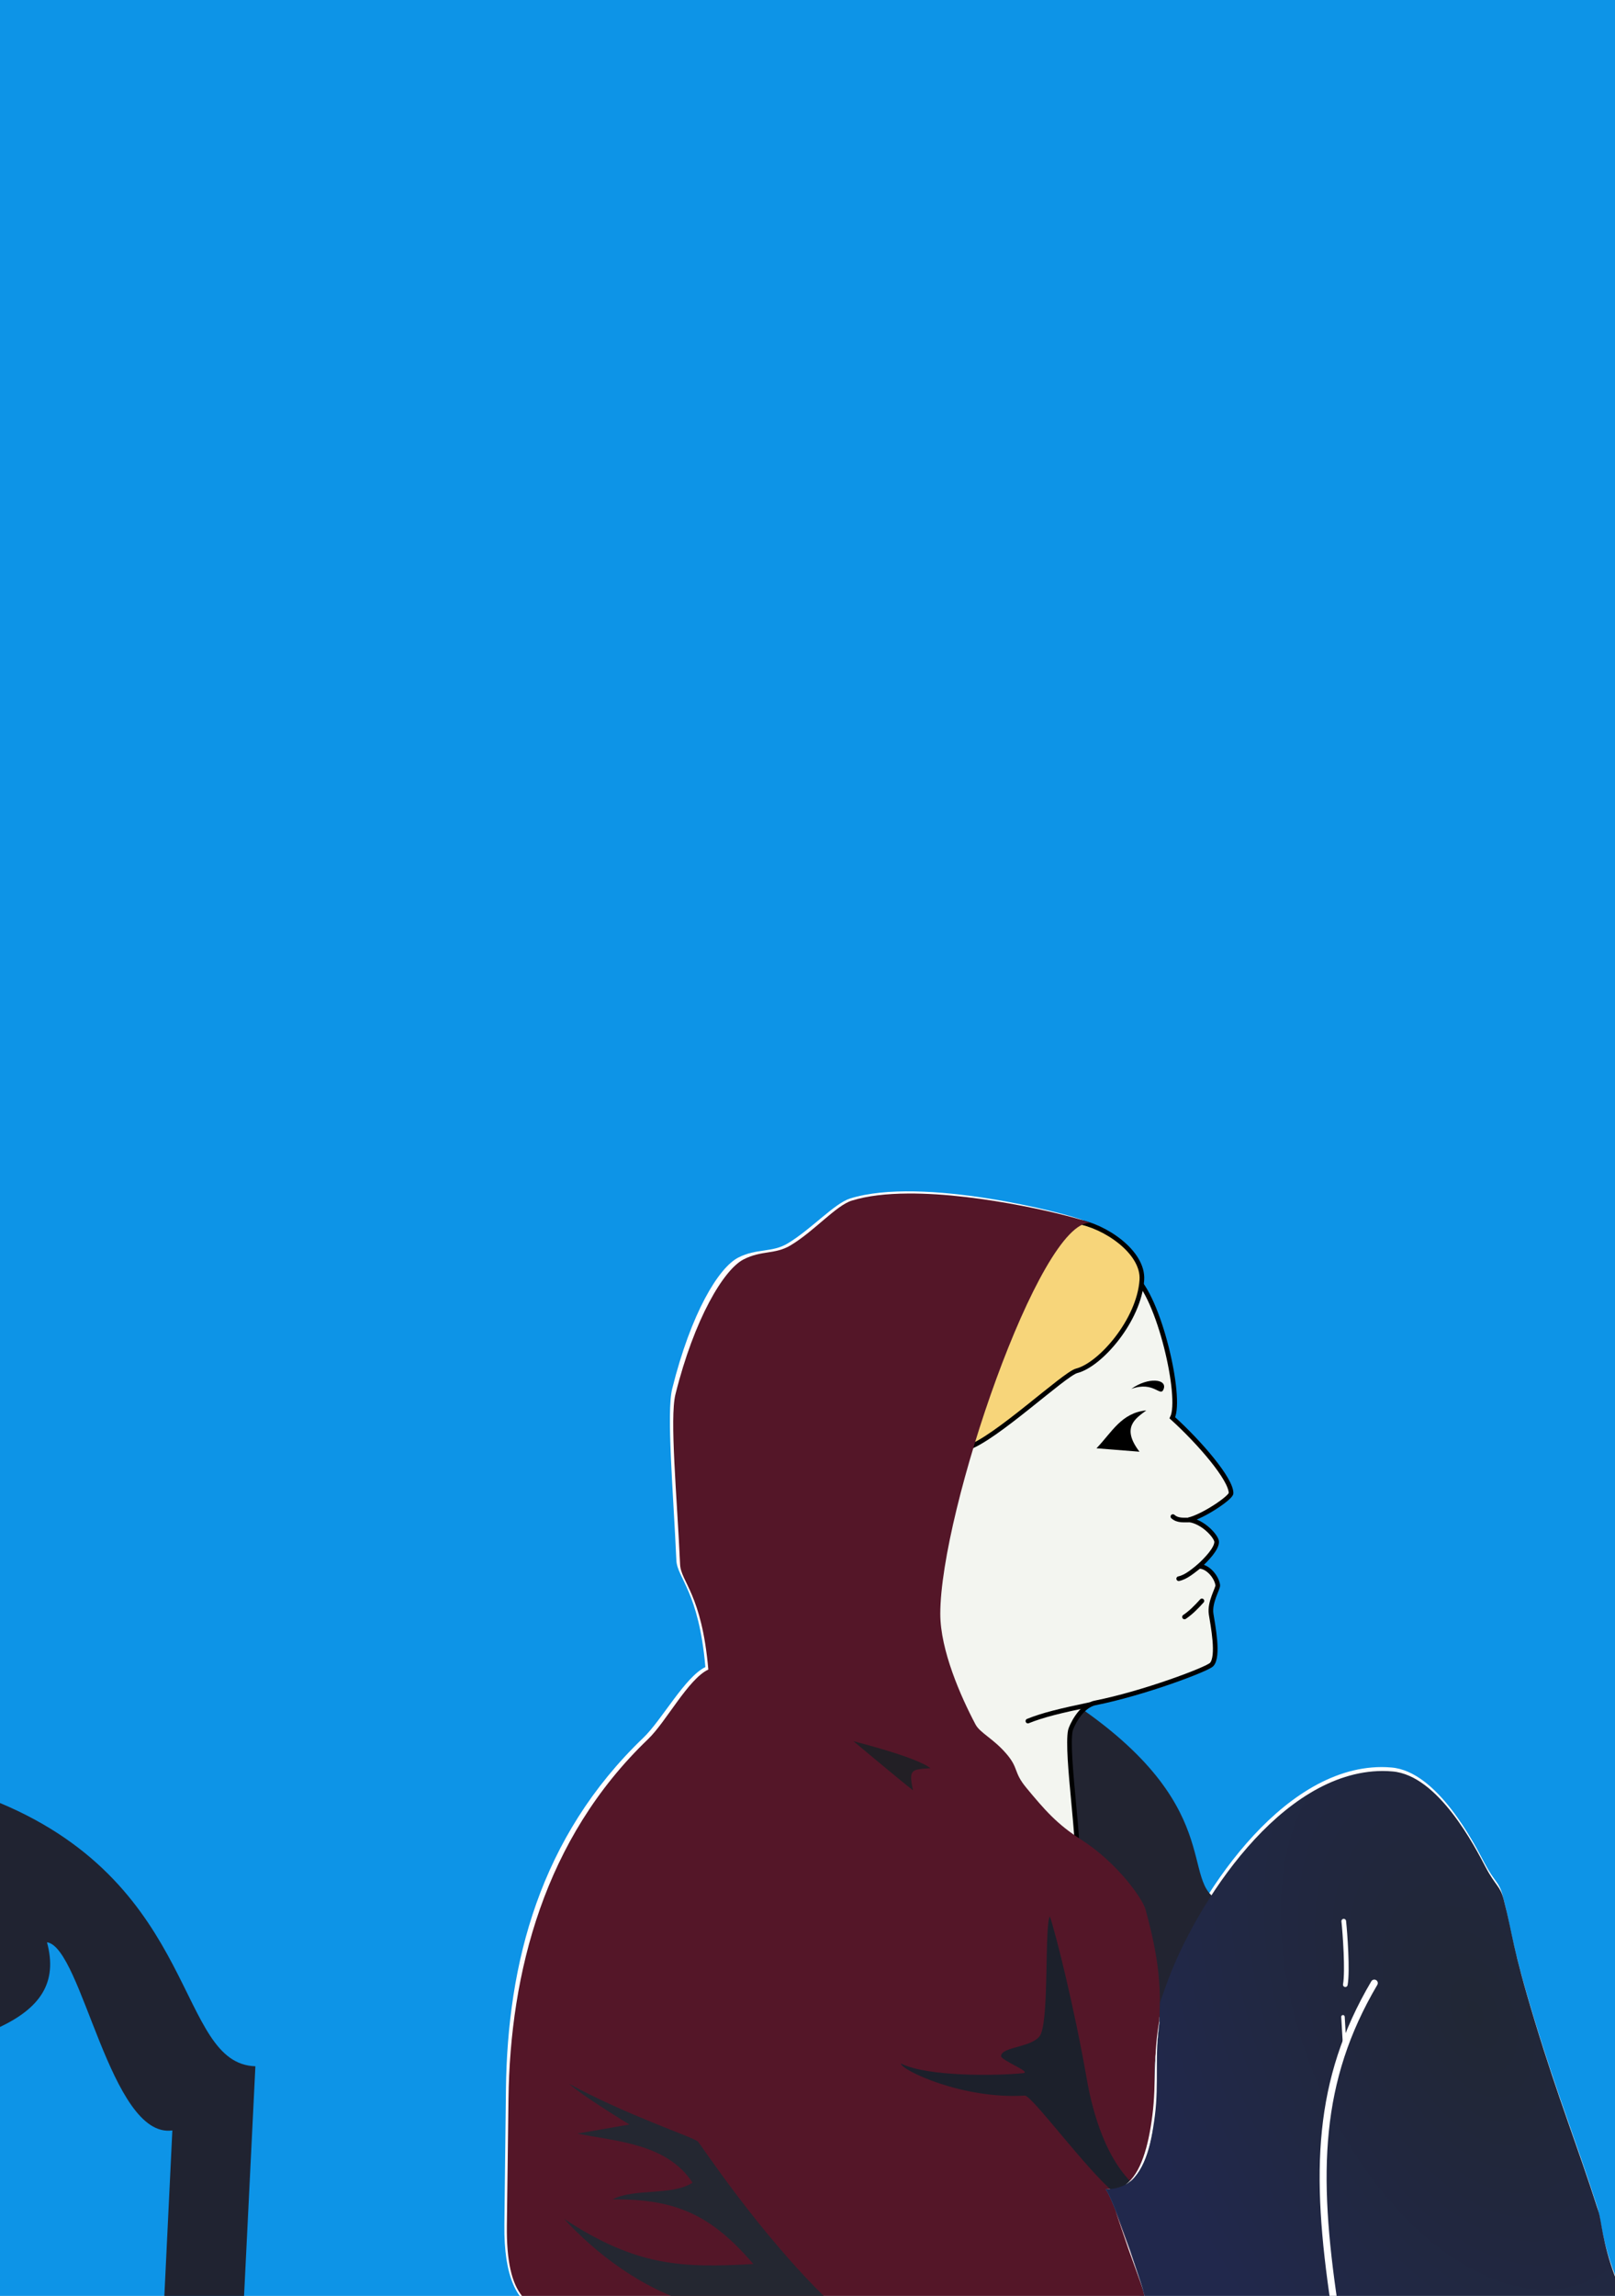
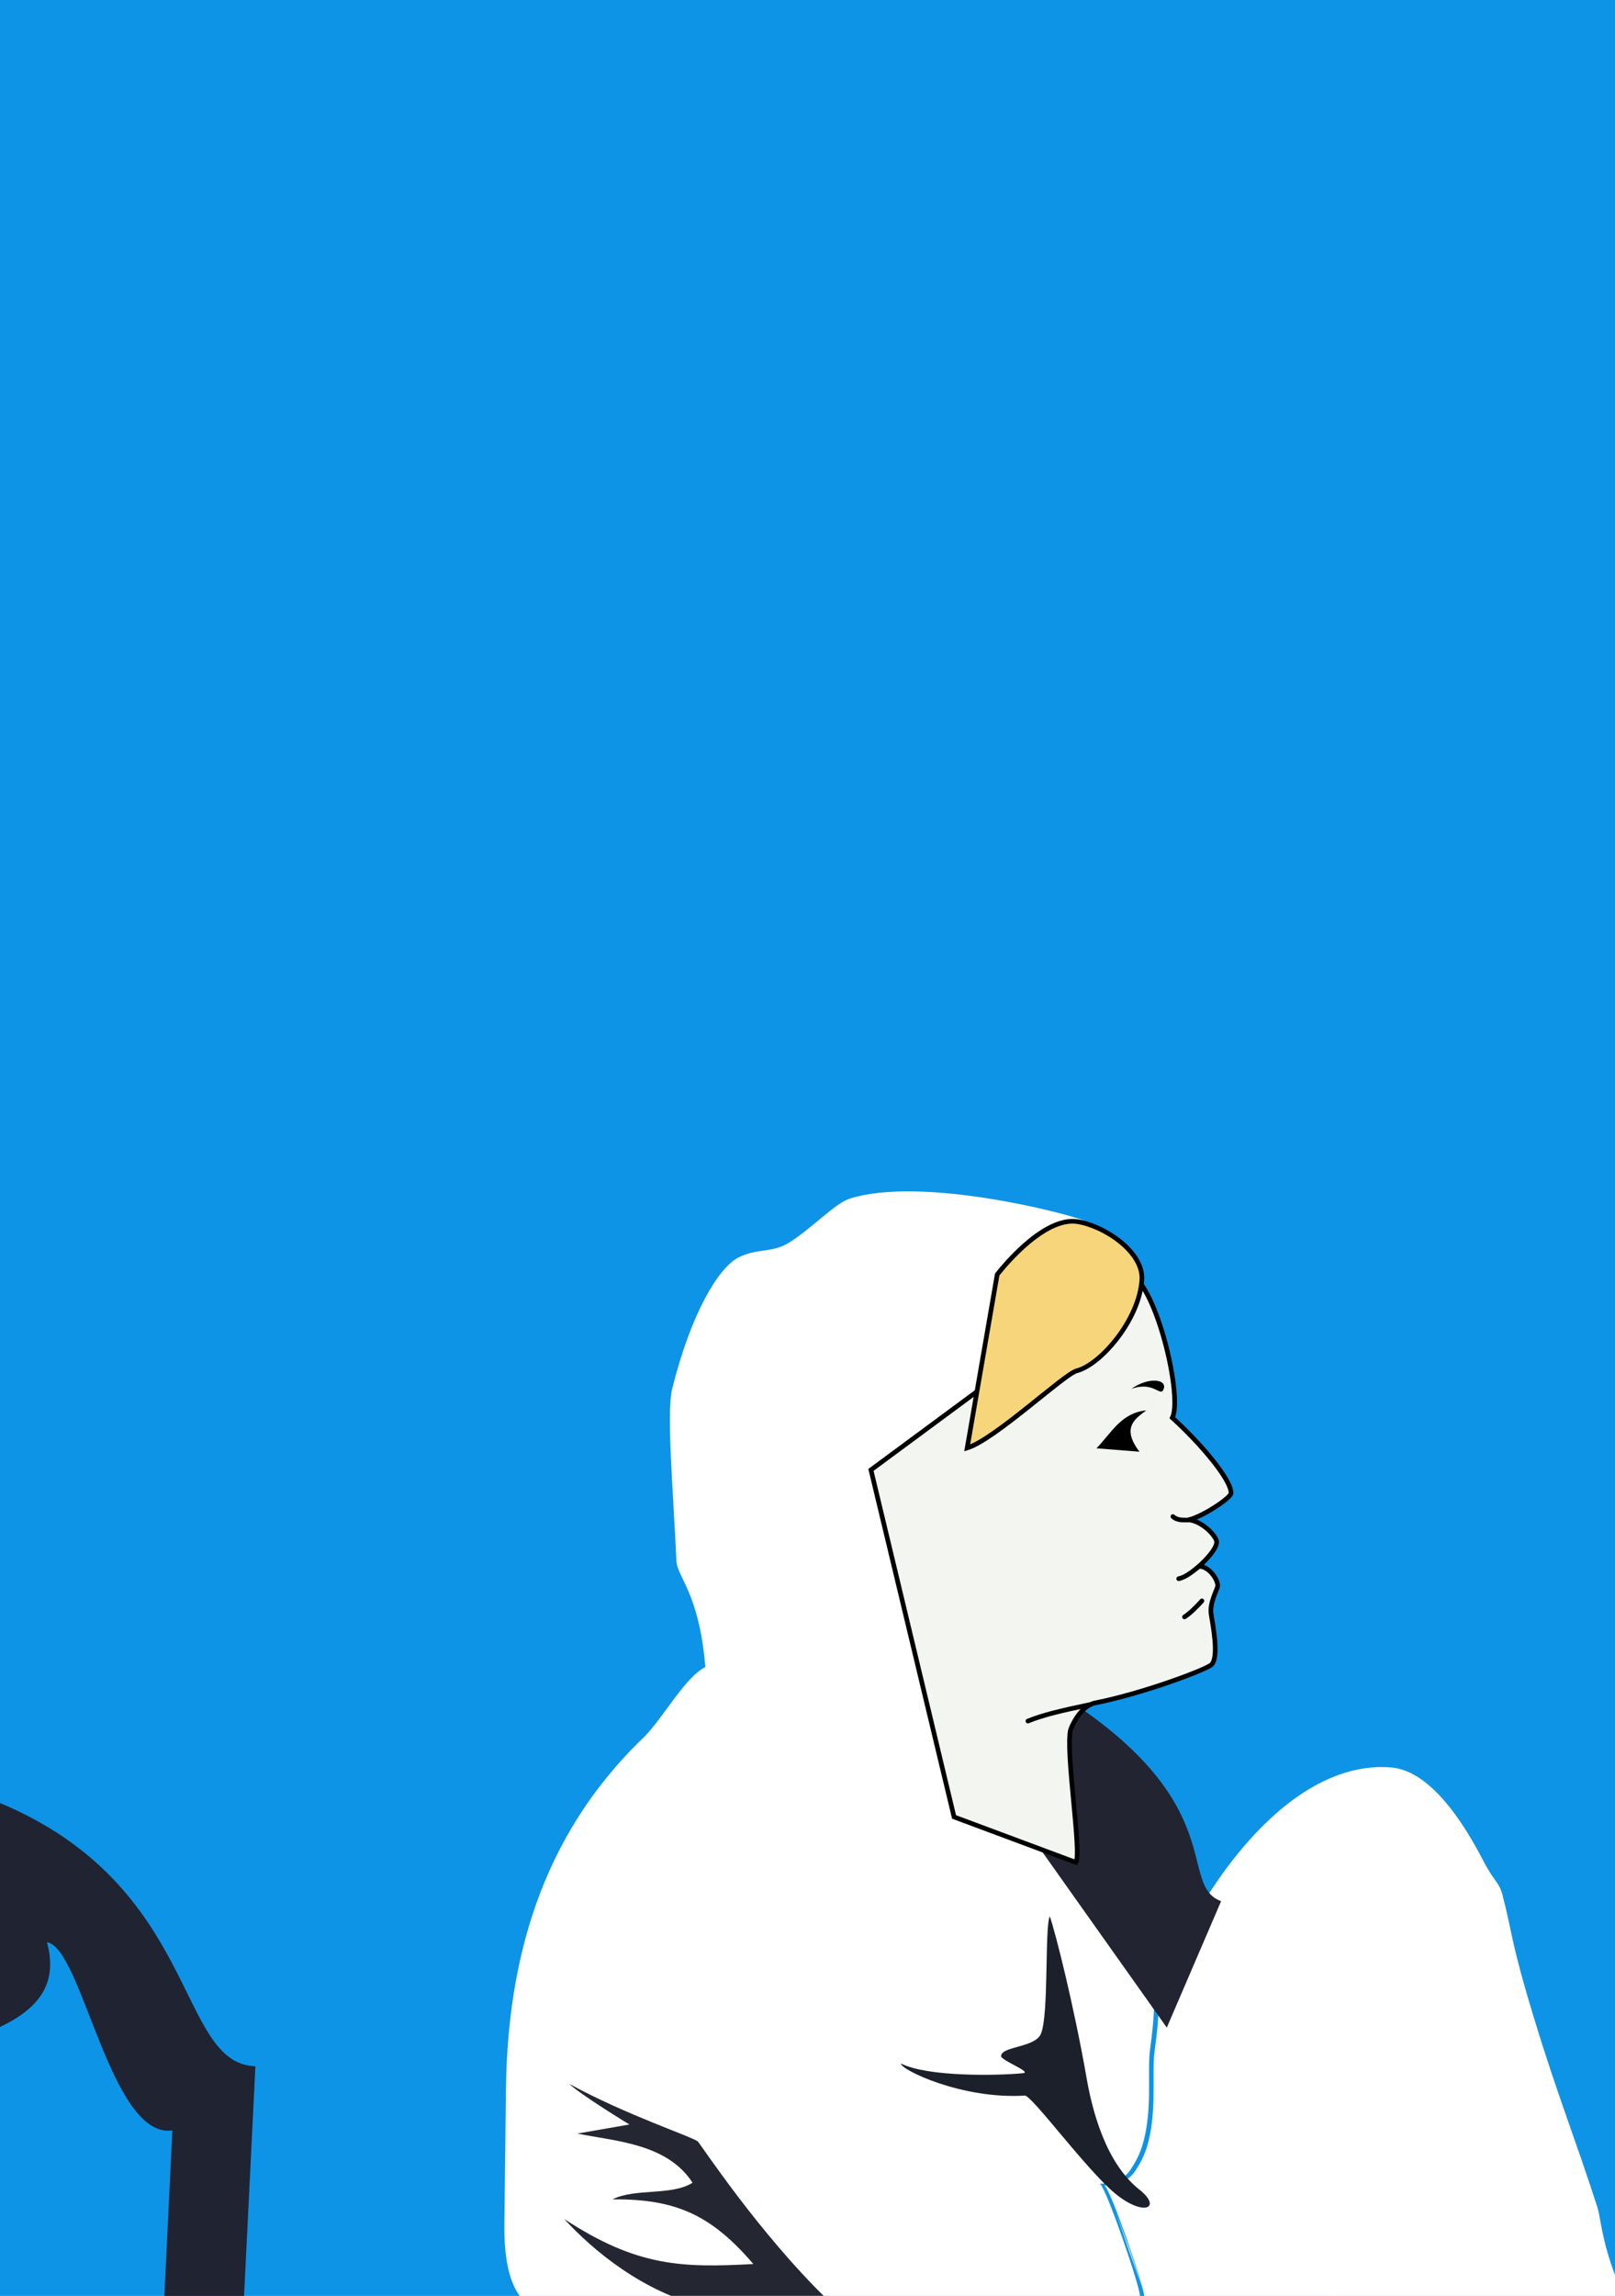
<svg xmlns="http://www.w3.org/2000/svg" xmlns:ns1="http://www.inkscape.org/namespaces/inkscape" xmlns:xlink="http://www.w3.org/1999/xlink" version="1.0" width="347" height="493" id="svg5828">
  <defs id="defs5830">
    <linearGradient id="linearGradient6876">
      <stop style="stop-color:#212735;stop-opacity:1" offset="0" id="stop6878" />
      <stop style="stop-color:#21284c;stop-opacity:1" offset="1" id="stop6880" />
    </linearGradient>
    <filter id="filter6863" height="1.308" y="-0.154" width="1.197" x="-0.098">
      <feGaussianBlur id="feGaussianBlur6865" stdDeviation="0.676" ns1:collect="always" />
    </filter>
    <filter id="filter6872">
      <feGaussianBlur id="feGaussianBlur6874" stdDeviation="1.45" ns1:collect="always" />
    </filter>
    <radialGradient cx="316.871" cy="432.605" r="59.766" fx="316.871" fy="432.605" id="radialGradient6882" xlink:href="#linearGradient6876" gradientUnits="userSpaceOnUse" gradientTransform="matrix(-0.805,-1.926,1.143,-0.478,77.576,1249.404)" />
    <filter id="filter7855">
      <feGaussianBlur id="feGaussianBlur7857" stdDeviation="1.306" ns1:collect="always" />
    </filter>
    <filter id="filter7920" height="1.158" y="-0.079" width="2.486" x="-0.743">
      <feGaussianBlur id="feGaussianBlur7922" stdDeviation="0.48" ns1:collect="always" />
    </filter>
    <filter id="filter7924" height="1.356" y="-0.178" width="3.122" x="-1.061">
      <feGaussianBlur id="feGaussianBlur7926" stdDeviation="0.48" ns1:collect="always" />
    </filter>
    <filter id="filter7928">
      <feGaussianBlur id="feGaussianBlur7930" stdDeviation="0.48" ns1:collect="always" />
    </filter>
  </defs>
  <g transform="translate(-97.929,-417.291)" id="layer1">
    <rect width="347" height="493" x="97.929" y="417.291" style="opacity:1;fill:#0d94e7;fill-opacity:1;stroke:none;stroke-width:1;stroke-linecap:round;stroke-linejoin:miter;stroke-miterlimit:4;stroke-dasharray:none;stroke-dashoffset:0;stroke-opacity:1" id="rect5846" />
    <path d="M 296.812,379.438 C 274.933,379.532 256.782,407.94 250.625,424.656 C 250.073,426.154 249.536,427.685 249,429.219 C 248.981,432.598 248.672,436.175 248.094,440.312 C 247.494,444.598 248.372,450.903 247.25,457.469 C 246.408,462.393 245.011,464.451 243.875,466.219 C 241.791,469.46 237.312,469.25 237.312,469.25 C 238.773,470.548 245.398,489.798 245.875,493 L 347,493 L 347,488.5 C 344.057,480.702 343.927,476.17 343.219,473.969 C 338.503,459.324 334.655,449.969 329.562,433.219 C 324.47,416.468 325.025,415.332 322.844,406.969 C 322.086,404.065 321.137,404.178 318.969,400.062 C 316.756,395.863 308.842,380.325 298.938,379.531 C 298.224,379.474 297.518,379.434 296.812,379.438 z " transform="translate(97.929,417.291)" style="fill:#ffffff;fill-opacity:1;fill-rule:evenodd;stroke:none;stroke-width:1px;stroke-linecap:butt;stroke-linejoin:miter;stroke-opacity:1" id="path7861" />
    <path d="M 213.464,913.337 C 209.087,911.654 206.169,906.324 206.3,895.016 L 206.637,865.979 C 206.952,838.809 213.894,811.762 236.173,790.425 C 240.128,786.638 245.135,777.324 249.488,775.262 C 248.1,759.09 243.426,756.11 243.257,752.364 C 242.601,737.761 241.084,720.614 242.36,715.493 C 246.424,699.19 252.318,689.51 256.554,687.329 C 260.47,685.313 263.806,686.314 267.164,684.299 C 272.239,681.253 277.211,675.698 280.578,674.646 C 296.048,669.812 327.053,677.792 330.907,679.414 C 320.054,678.693 298.753,740.625 298.753,762.63 C 298.753,770.467 303.179,780.418 306.328,786.367 C 307.298,788.199 310.074,789.356 312.894,792.596 C 315.714,795.837 314.409,796.552 317.271,800.004 C 321.194,804.734 323.837,807.79 329.056,811.115 C 336.761,816.024 342.229,823.783 342.86,826.098 C 346.071,837.869 346.742,845.134 345.049,857.242 C 344.449,861.528 345.329,867.848 344.207,874.414 C 343.365,879.338 341.976,881.4 340.84,883.168 C 338.756,886.409 334.274,886.198 334.274,886.198 C 335.79,887.545 342.86,908.252 342.86,910.272 L 213.464,913.337 z " style="fill:#ffffff;fill-opacity:1;fill-rule:evenodd;stroke:none;stroke-width:1px;stroke-linecap:butt;stroke-linejoin:miter;stroke-opacity:1" id="path7859" />
    <path d="M 228.32,364.198 C 264.746,387.53 252.842,404.672 262.365,408.243 L 250.699,435.384 L 222.844,396.101 L 228.32,364.198 z " transform="translate(97.929,417.291)" style="fill:#222431;fill-opacity:1;fill-rule:evenodd;stroke:none;stroke-width:1px;stroke-linecap:butt;stroke-linejoin:miter;stroke-opacity:1" id="path6835" />
    <path d="M 231.177,399.91 C 232.423,397.931 228.96,376.49 229.986,371.579 C 230.135,370.865 232.103,366.303 235.319,365.666 C 245.692,363.609 259.356,358.452 260.332,357.422 C 261.946,355.718 260.589,348.926 260.223,346.58 C 259.827,344.045 261.739,341.048 261.651,340.39 C 261.413,338.616 259.509,336.302 257.604,336.343 C 259.29,334.803 261.393,332.569 261.413,331.105 C 261.431,330.005 258.517,326.71 255.406,326.343 C 258.501,325.629 264.508,321.582 264.508,320.629 C 264.508,317.612 257.84,309.836 251.89,304.44 C 254.032,300.154 249.033,278.251 243.557,273.965 L 187.132,315.63 L 204.988,390.149 L 231.177,399.91 z " transform="translate(97.929,417.291)" style="fill:#f3f5f0;fill-opacity:1;fill-rule:evenodd;stroke:#000000;stroke-width:1px;stroke-linecap:butt;stroke-linejoin:miter;stroke-opacity:1" id="path6837" />
    <path d="M 207.81,310.919 C 213.747,309.086 228.69,295.022 231.34,294.353 C 236.426,293.068 244.754,283.494 245.34,274.855 C 245.748,268.775 237.204,263.2 231.486,262.32 C 223.801,261.138 214.26,273.682 214.26,273.682 L 207.81,310.919 z " transform="translate(97.929,417.291)" style="fill:#f7d57a;fill-opacity:1;fill-rule:evenodd;stroke:#000000;stroke-width:1px;stroke-linecap:butt;stroke-linejoin:miter;stroke-opacity:1" id="path6849" />
-     <path d="M 195.062,256.281 C 190.567,256.313 186.384,256.755 183,257.812 C 179.633,258.865 174.95,264.361 169.875,267.406 C 166.517,269.421 163.666,268.421 159.75,270.438 C 155.514,272.618 149.188,283.104 145.125,299.406 C 143.848,304.528 145.469,321.335 146.125,335.938 C 146.293,339.683 150.8,342.328 152.188,358.5 C 147.835,360.562 143.173,369.681 139.219,373.469 C 116.939,394.806 109.588,423.581 109.25,450.75 L 108.906,477.844 C 108.809,485.652 109.988,490.315 112.156,493 L 245.906,493 C 244.741,488.146 238.894,471.305 237.531,470.094 C 237.531,470.094 242.01,470.304 244.094,467.062 C 245.23,465.295 246.627,463.237 247.469,458.312 C 248.591,451.747 247.713,445.442 248.312,441.156 C 250.006,429.048 249.335,421.772 246.125,410 C 245.494,407.685 240.018,399.941 232.312,395.031 C 227.094,391.706 224.454,388.636 220.531,383.906 C 217.669,380.455 218.976,379.741 216.156,376.5 C 213.336,373.259 210.563,372.113 209.594,370.281 C 206.444,364.332 202.031,354.368 202.031,346.531 C 202.031,324.526 223.427,261.873 234.281,262.594 C 231.27,261.327 211.119,256.168 195.062,256.281 z " transform="translate(97.929,417.291)" style="fill:#541628;fill-opacity:1;fill-rule:evenodd;stroke:none;stroke-width:1px;stroke-linecap:butt;stroke-linejoin:miter;stroke-opacity:1" id="path6833" />
    <path d="M 244.803,470.171 C 237.61,464.463 234.709,453.331 233.483,446.303 C 230.829,431.095 226.785,414.936 225.559,411.493 C 224.427,413.804 225.396,432.392 223.672,436.681 C 222.454,439.712 215.194,439.358 215.087,441.492 C 215.04,442.436 221.88,444.959 219.804,445.171 C 214.44,445.72 199.31,445.997 193.579,443.096 C 193.508,444.44 206.747,450.822 220.182,449.983 C 221.691,449.888 233.459,465.973 239.615,471.02 C 245.77,476.067 249.791,474.128 244.803,470.171 z " transform="translate(97.929,417.291)" style="fill:#1c202b;fill-opacity:1;fill-rule:evenodd;stroke:none;stroke-width:1px;stroke-linecap:butt;stroke-linejoin:miter;stroke-opacity:1;filter:url(#filter6872)" id="path6870" />
    <path d="M 0,387.156 L 0,435.25 C 8.422,431.243 12.5,425.883 10.094,417.062 C 17.652,418.125 23.676,459.32 37.031,457.469 L 35.312,493 L 52.438,493 L 54.875,443.688 C 37.847,443.154 43.038,405.17 0,387.156 z " transform="translate(97.929,417.291)" style="fill:#202331;fill-opacity:1;fill-rule:evenodd;stroke:none;stroke-width:1px;stroke-linecap:butt;stroke-linejoin:miter;stroke-opacity:1" id="path5848" />
-     <path d="M 297.031,380.281 C 275.152,380.376 257,408.784 250.844,425.5 C 250.292,426.998 249.755,428.529 249.219,430.062 C 249.199,433.442 248.891,437.019 248.312,441.156 C 247.713,445.442 248.591,451.747 247.469,458.312 C 246.627,463.237 245.23,465.295 244.094,467.062 C 242.01,470.304 237.531,470.094 237.531,470.094 C 238.894,471.305 244.74,488.143 245.906,493 L 347,493 L 347,488.844 C 344.237,481.349 344.131,476.966 343.438,474.812 C 338.721,460.168 334.874,450.813 329.781,434.062 C 324.689,417.312 325.244,416.176 323.062,407.812 C 322.305,404.908 321.356,405.022 319.188,400.906 C 316.975,396.707 309.061,381.169 299.156,380.375 C 298.443,380.318 297.737,380.278 297.031,380.281 z " transform="translate(97.929,417.291)" style="fill:url(#radialGradient6882);fill-opacity:1;fill-rule:evenodd;stroke:none;stroke-width:1px;stroke-linecap:butt;stroke-linejoin:miter;stroke-opacity:1" id="path6825" />
    <path d="M 286.698,494.852 C 282.478,466.625 282.905,446.816 295.284,425.829" transform="translate(97.929,417.291)" style="fill:none;fill-rule:evenodd;stroke:#ffffff;stroke-width:1.5;stroke-linecap:round;stroke-linejoin:miter;stroke-miterlimit:4;stroke-dasharray:none;stroke-opacity:1;filter:url(#filter7928)" id="path6827" />
    <path d="M 288.886,438.792 L 288.55,433.068" transform="translate(97.929,417.291)" style="fill:none;fill-rule:evenodd;stroke:#ffffff;stroke-width:0.75;stroke-linecap:round;stroke-linejoin:miter;stroke-miterlimit:4;stroke-dasharray:none;stroke-opacity:1;filter:url(#filter7924)" id="path6829" />
-     <path d="M 289.055,426.166 C 289.587,423.311 288.999,415.055 288.718,412.529" transform="translate(97.929,417.291)" style="fill:none;fill-rule:evenodd;stroke:#ffffff;stroke-width:1;stroke-linecap:round;stroke-linejoin:miter;stroke-miterlimit:4;stroke-dasharray:none;stroke-opacity:1;filter:url(#filter7920)" id="path6831" />
    <path d="M 254.503,347.203 C 255.865,346.287 257.073,345.062 258.241,343.758" transform="translate(97.929,417.291)" style="fill:none;fill-rule:evenodd;stroke:#000000;stroke-width:1px;stroke-linecap:round;stroke-linejoin:miter;stroke-opacity:1" id="path6839" />
    <path d="M 257.728,336.281 C 256.285,337.375 254.886,338.642 253.257,338.993" transform="translate(97.929,417.291)" style="fill:none;fill-rule:evenodd;stroke:#000000;stroke-width:1px;stroke-linecap:round;stroke-linejoin:miter;stroke-opacity:1" id="path6841" />
    <path d="M 243.068,298.238 C 248.014,296.444 249.339,300.202 250.032,298.238 C 250.789,296.089 246.702,295.65 243.068,298.238 z " transform="translate(97.929,417.291)" style="fill:#000000;fill-rule:evenodd;stroke:none;stroke-width:1px;stroke-linecap:butt;stroke-linejoin:miter;stroke-opacity:1" id="path6843" />
    <path d="M 255.749,326.386 C 254.452,326.346 253.121,326.626 252.011,325.653" transform="translate(97.929,417.291)" style="fill:none;fill-rule:evenodd;stroke:#000000;stroke-width:1px;stroke-linecap:round;stroke-linejoin:miter;stroke-opacity:1" id="path6845" />
    <path d="M 235.591,310.992 C 238.911,307.538 240.942,303.367 246.293,302.856 C 243.922,304.62 240.874,306.54 244.827,311.725 L 235.591,310.992 z " transform="translate(97.929,417.291)" style="fill:#000000;fill-rule:evenodd;stroke:none;stroke-width:1px;stroke-linecap:butt;stroke-linejoin:round;stroke-opacity:1" id="path6847" />
    <path d="M 220.858,369.56 C 224.108,368.253 227.769,367.376 234.125,366.042" transform="translate(97.929,417.291)" style="fill:none;fill-rule:evenodd;stroke:#000000;stroke-width:1px;stroke-linecap:round;stroke-linejoin:miter;stroke-opacity:1" id="path6851" />
-     <path d="M 183.387,373.899 C 183.387,373.899 194.005,382.796 196.178,384.436 C 195.115,379.798 195.989,379.962 199.909,379.68 C 196.875,377.261 183.387,373.899 183.387,373.899 z " transform="translate(97.929,417.291)" style="fill:#221f25;fill-opacity:1;fill-rule:evenodd;stroke:none;stroke-width:1px;stroke-linecap:butt;stroke-linejoin:round;stroke-opacity:1;filter:url(#filter6863)" id="path6853" />
    <path d="M 151.315,495.324 C 138.165,492.167 127.413,483.242 121.228,476.48 C 136.891,486.749 146.554,486.982 161.867,486.153 C 152.948,475.759 145.367,472.125 131.592,472.272 C 136.412,469.814 144.314,471.549 148.802,468.692 C 143.301,460.244 132.309,459.824 124.054,458.139 L 135.235,456.192 C 135.235,456.192 124.808,449.848 122.296,447.461 C 134.508,454.142 148.675,458.799 149.933,459.835 C 150.406,460.225 162.973,479.445 177.822,493.817 L 151.315,495.324 z " transform="translate(97.929,417.291)" style="fill:#242731;fill-opacity:1;fill-rule:evenodd;stroke:none;stroke-width:1px;stroke-linecap:butt;stroke-linejoin:miter;stroke-opacity:1;filter:url(#filter7855)" id="path6884" />
-     <path d="M 347.007,851.435 C 347.015,851.345 347.049,851.076 347.032,851.165 C 345.675,858.483 346.405,864.693 345.533,871.52 C 344.675,878.24 343.043,884.034 339.745,886.412 L 339.749,886.412 C 343.735,884.04 345.205,878.333 346.074,871.531 C 346.943,864.728 345.984,858.188 347.061,851.478 L 347.007,851.435 z " style="fill:#ffffff;fill-opacity:1;fill-rule:evenodd;stroke:none;stroke-width:1px;stroke-linecap:butt;stroke-linejoin:miter;stroke-opacity:1" id="path7865" />
    <path d="M 337.571,892 L 337.577,892.019 L 340.379,900.194 L 343.557,909.03 L 343.561,909.011 L 340.688,900.488 L 337.571,892 z " style="fill:#ffffff;fill-opacity:1;fill-rule:evenodd;stroke:none;stroke-width:0.5;stroke-linecap:butt;stroke-linejoin:miter;stroke-miterlimit:4;stroke-dasharray:none;stroke-opacity:1" id="path7871" />
  </g>
</svg>